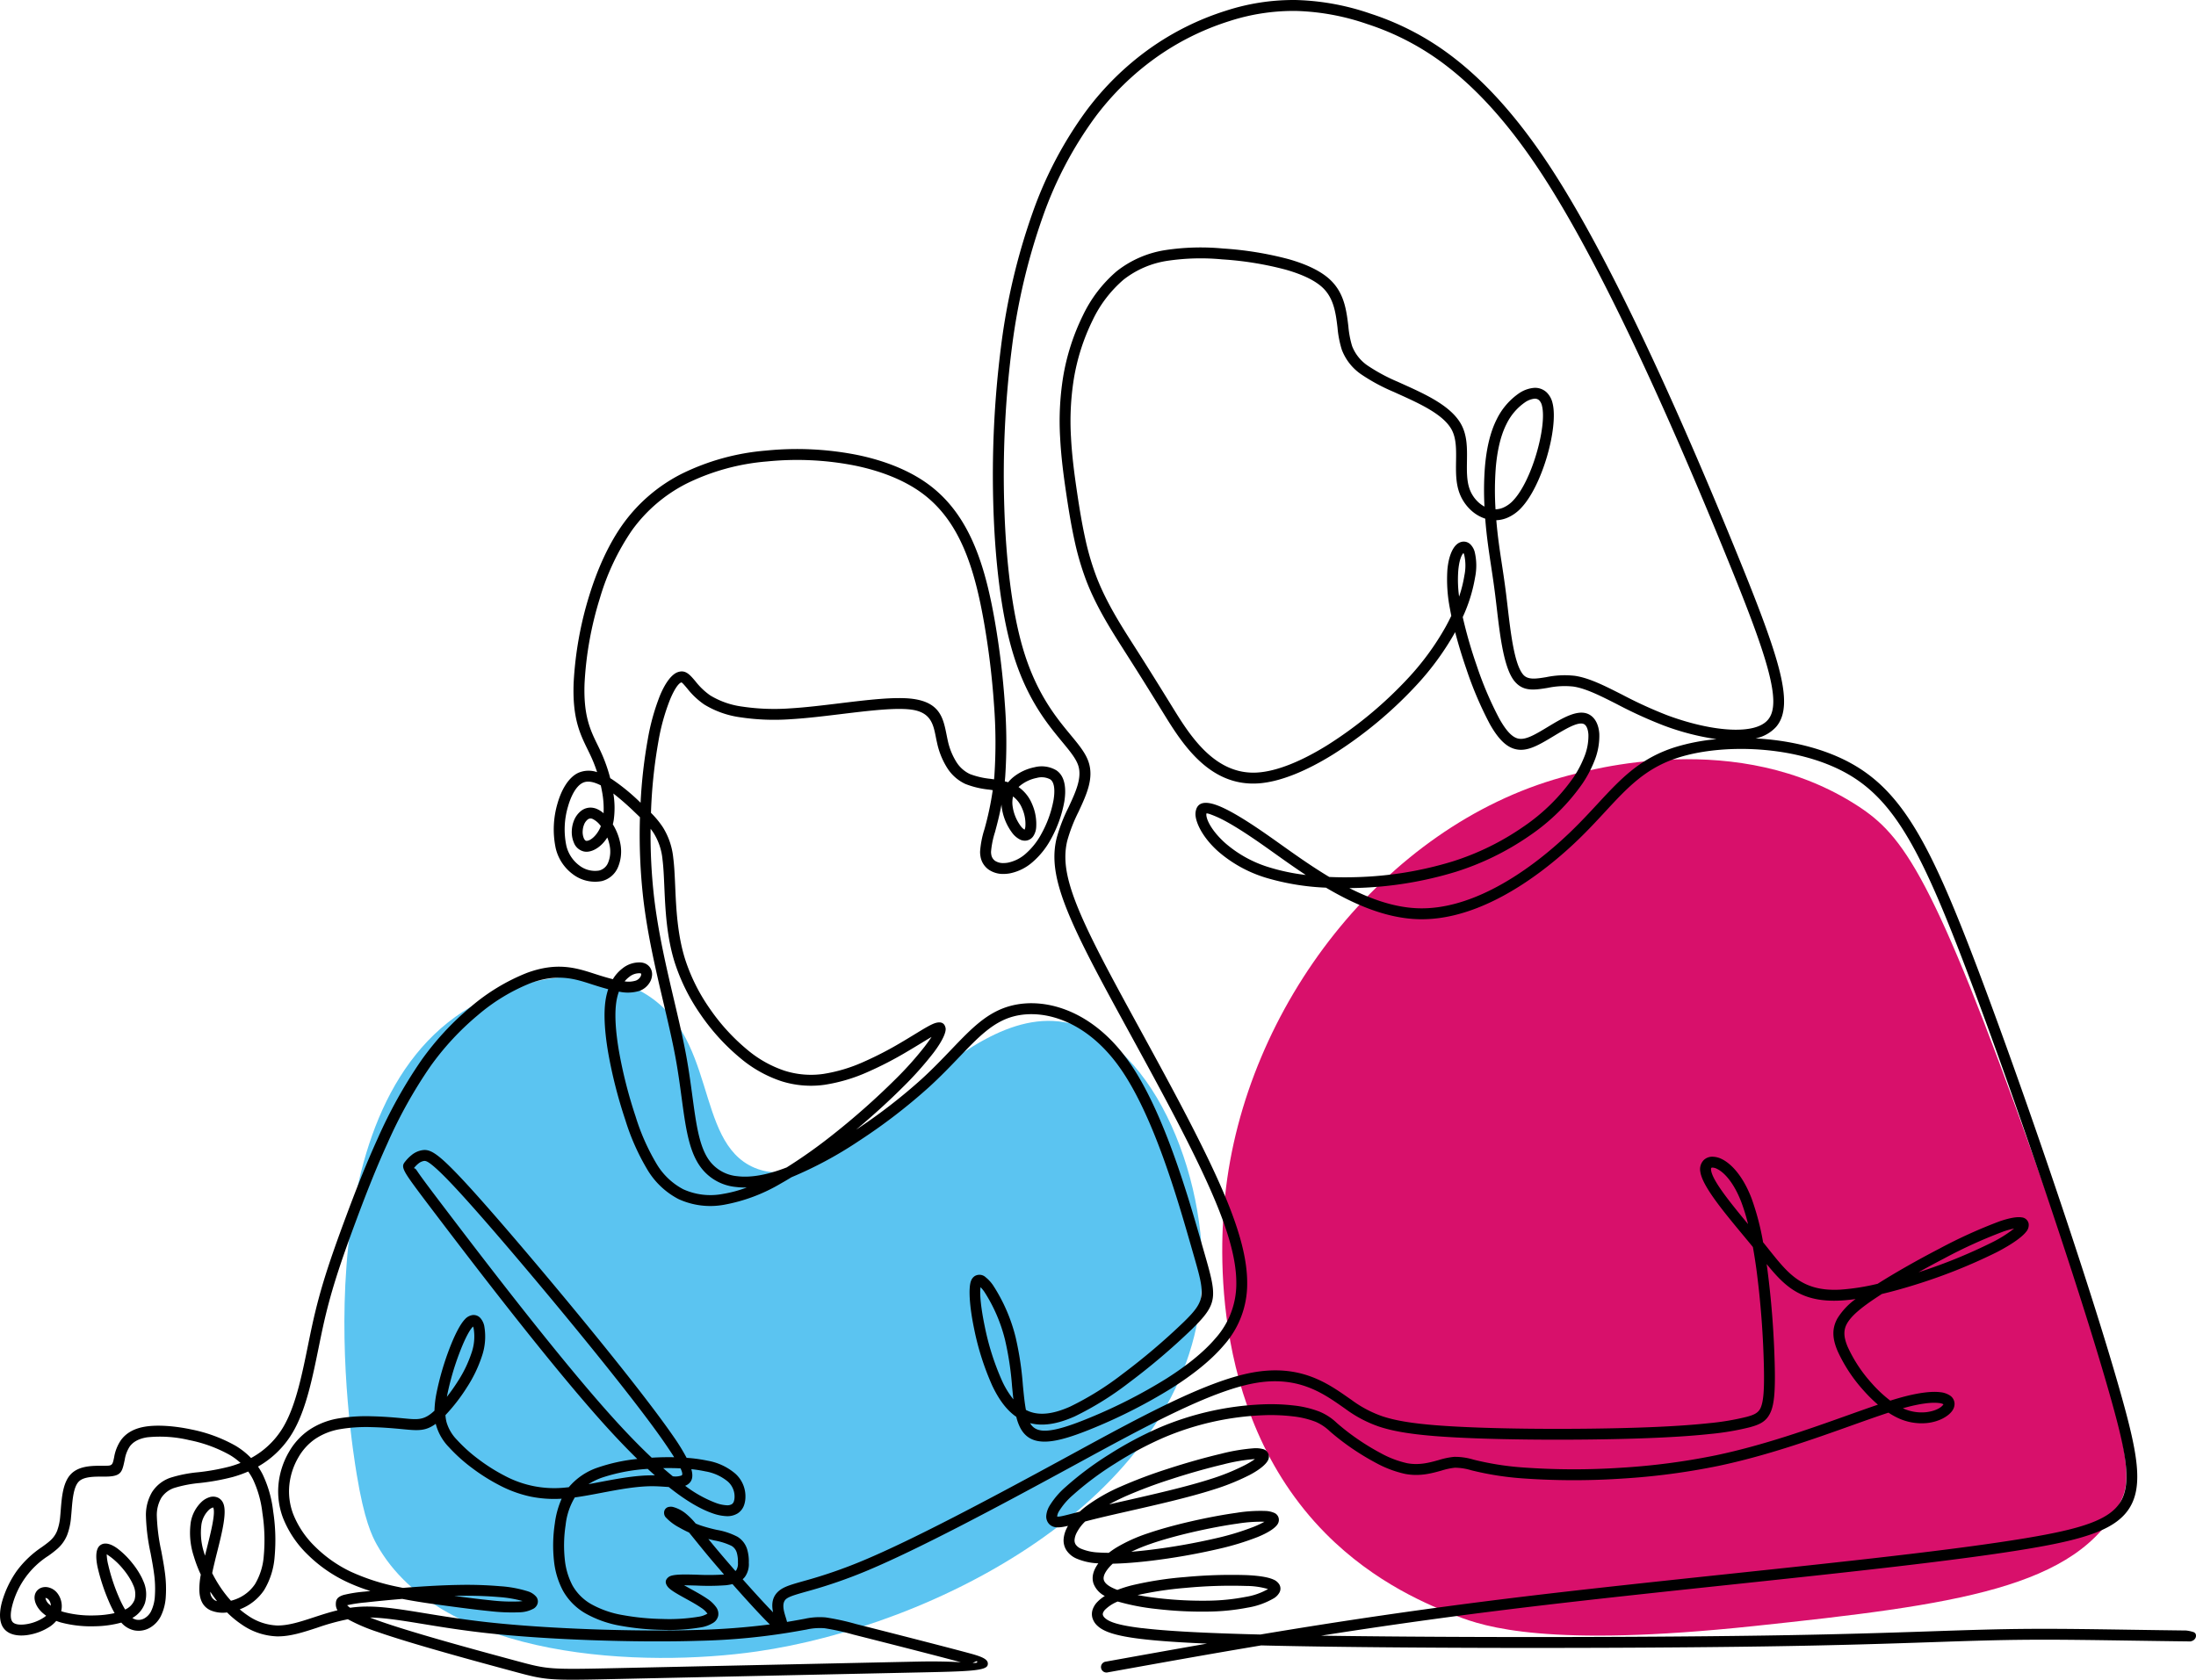
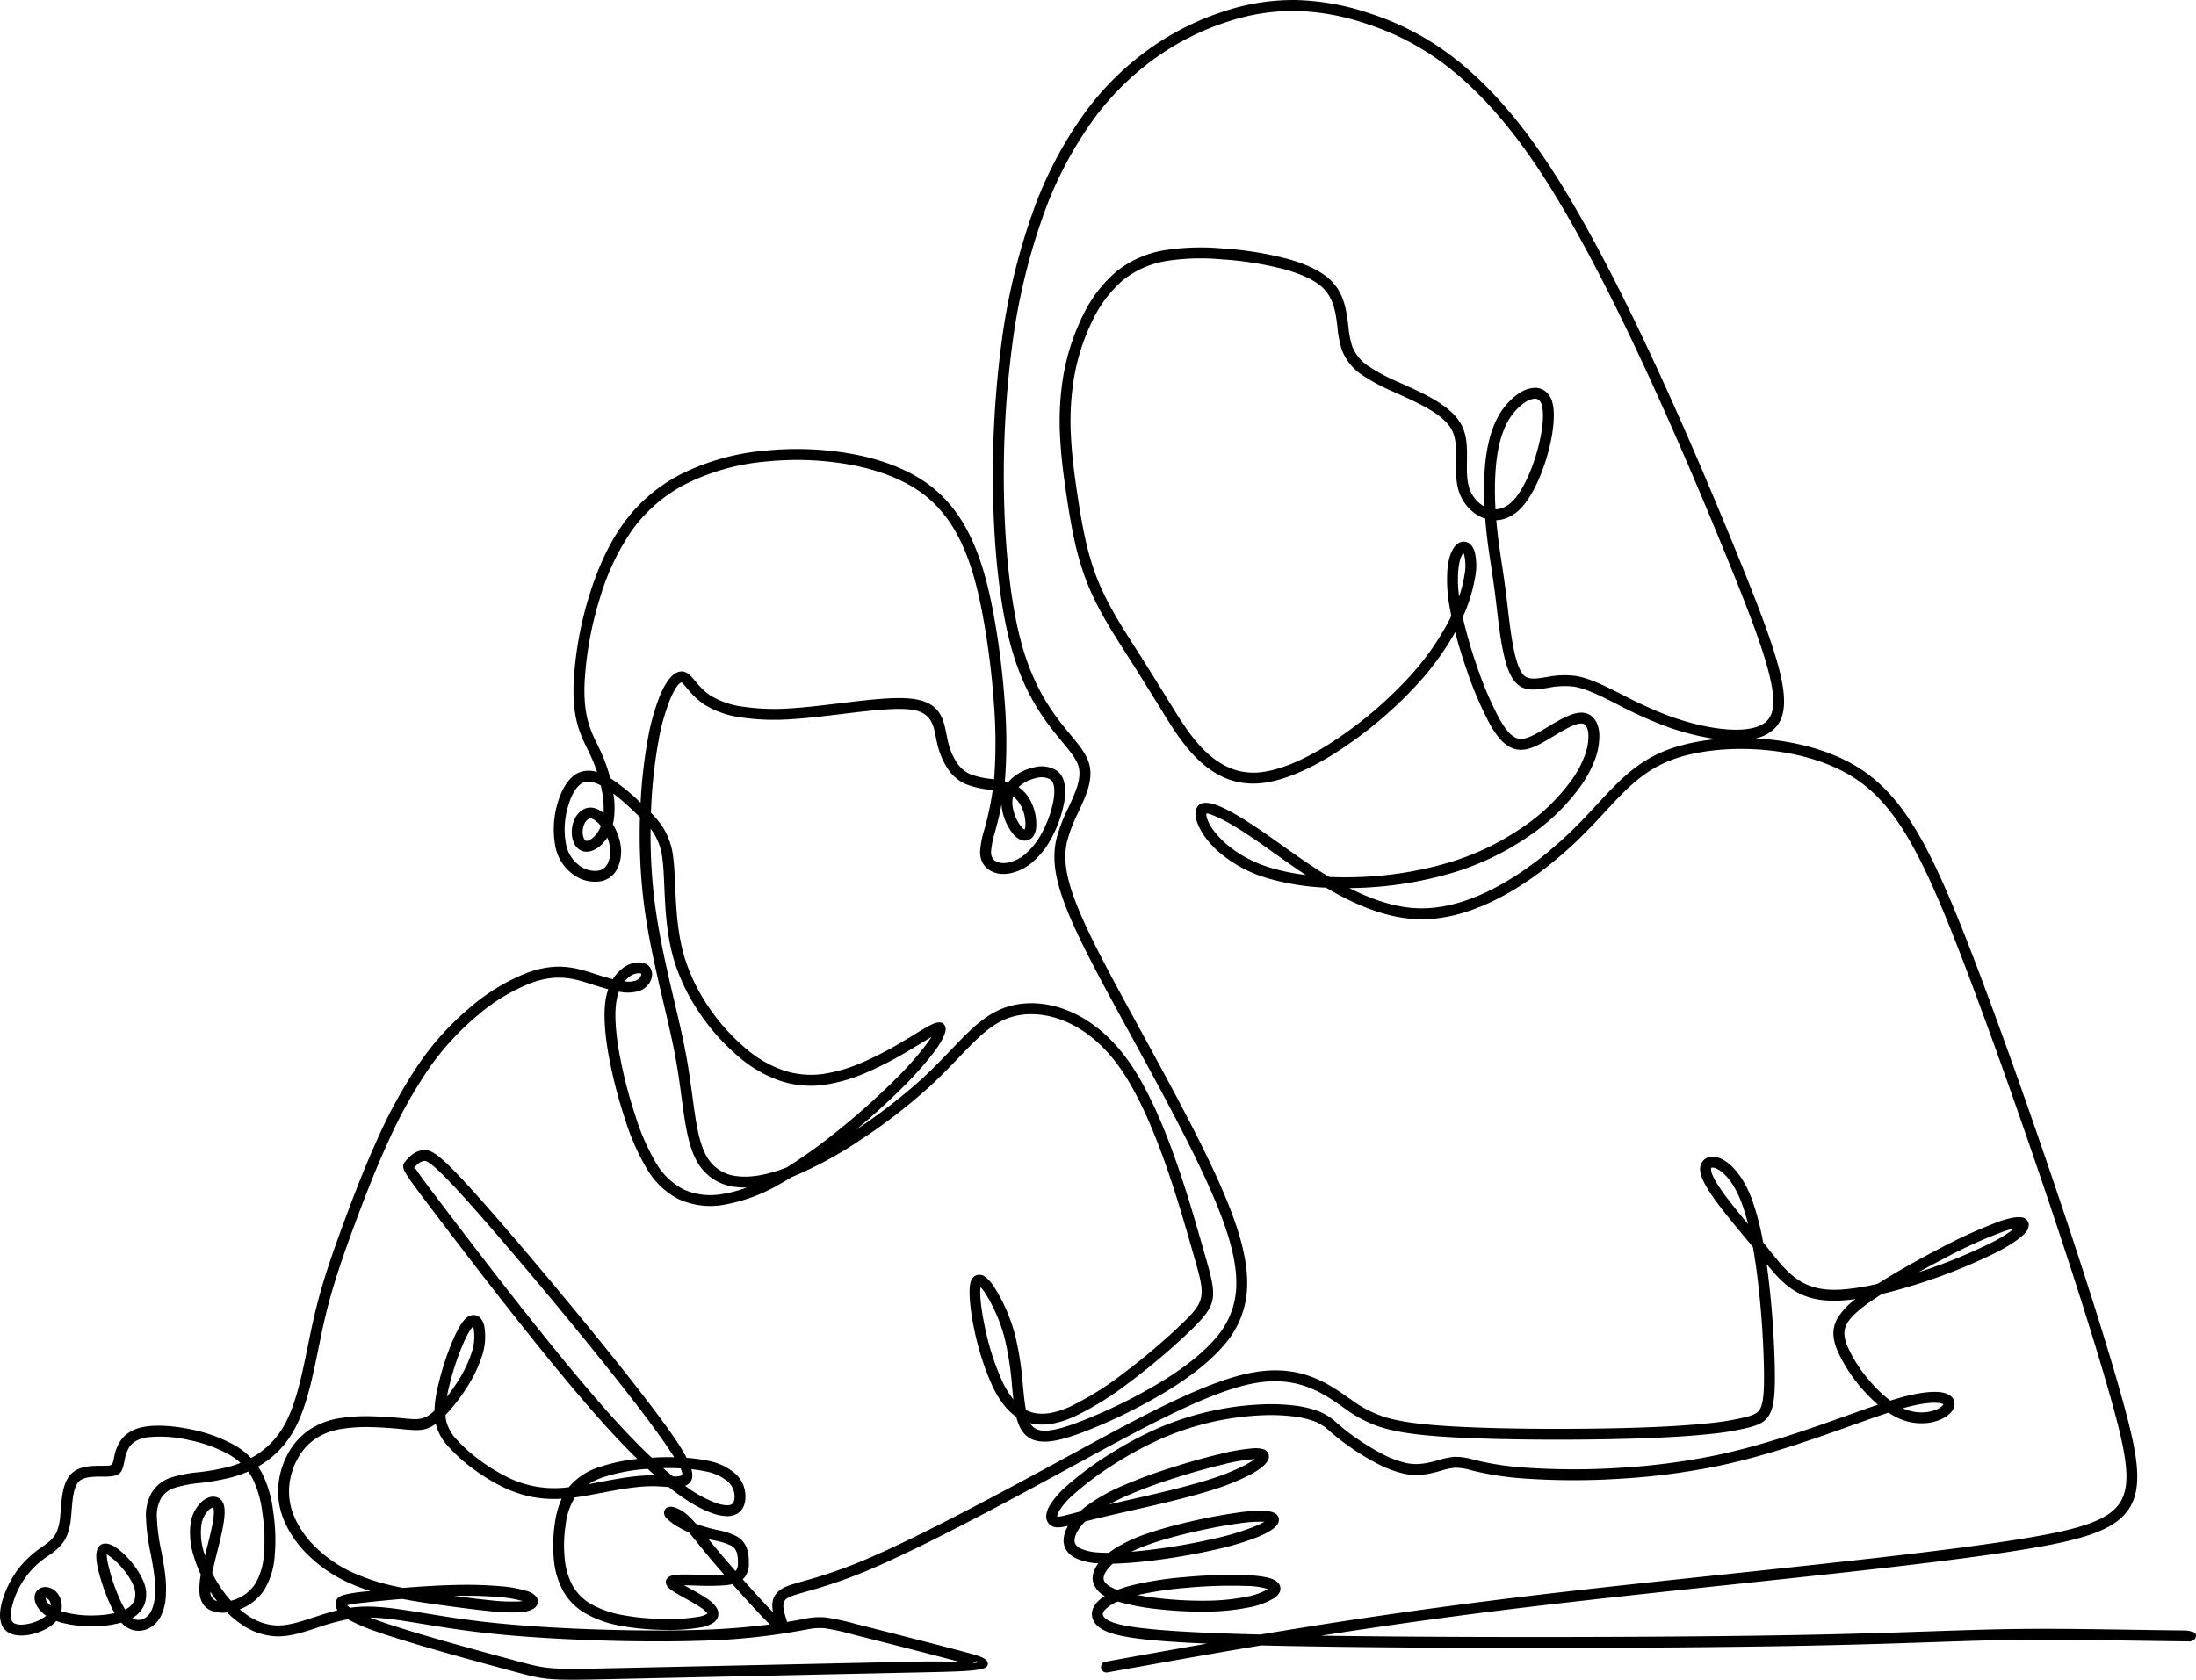
<svg xmlns="http://www.w3.org/2000/svg" width="674" height="515.65" viewBox="0 0 674 515.65">
  <g transform="translate(-1106 -1082.076)">
    <g transform="translate(3381.7 -173.996)">
-       <path d="M1558.236,1250.983c32.154,90.305,30.055,99.286,26.777,105.973-13.062,26.642-50.939,31.678-112.586,38.221-63.153,6.7-82.6.239-91.16-3.085-8.051-3.126-25.019-9.909-40.333-25.407-37.556-38.009-31.709-94.584-30.79-103.477,6.03-58.349,49.01-113.472,103.293-128.579,9.246-2.573,54.144-15.062,90.814,8.715C1518.341,1152.48,1527.557,1164.819,1558.236,1250.983Z" transform="translate(-3209.84 360.084)" fill="#d8106b" fill-rule="evenodd" />
-       <path d="M800.044,1419.095c-6.5,62.616-82.432,100.567-136.241,108.3-34.222,4.921-96.632,2.961-116.643-32.78-1.486-2.655-3.885-7.542-6.194-21.659-1.676-10.248-18.366-112.259,35.046-143.484,13.147-7.686,35.171-13.789,51.859-4.92,24.217,12.869,16.456,46.239,35.06,54.294,27.309,11.824,61.421-52.555,96.822-44.306C785.908,1340.638,803.663,1384.255,800.044,1419.095Z" transform="translate(-2707.194 235.662)" fill="#5bc4f1" fill-rule="evenodd" />
      <path d="M906.614,965.084c-6.556-.075-12.641-.165-18.342-.25-11.574-.172-21.568-.321-30.691-.268-10.065.059-19.143.367-30.262.745-12.854.436-28.442.965-51.632,1.311-22.372.333-51.793.493-80.418.445-26.555-.045-52.414-.269-71.319-.7l-2.568-.061c-16.4,2.743-31.792,5.516-47.183,8.29l-.007.007h-.008a1.674,1.674,0,1,1-.576-3.3h.008v0c10.28-1.852,20.56-3.7,31.134-5.548-9.062-.39-15.618-.873-20.4-1.455-8.06-.982-11.443-2.331-13.245-4.038a5.242,5.242,0,0,1-1.537-2.48,4.379,4.379,0,0,1,.118-2.577,6.315,6.315,0,0,1,1.429-2.259,11.646,11.646,0,0,1,2.276-1.809,7.214,7.214,0,0,1-3.437-3.735c-.729-2.087-.052-4.183,1.35-6.157l.095-.131-.159-.011a18.659,18.659,0,0,1-6.637-1.5,6.978,6.978,0,0,1-3.033-2.568,5.635,5.635,0,0,1-.812-3.452,9.015,9.015,0,0,1,.92-3.2q.187-.389.406-.777c-2.452.569-3.851.667-5.026.014a3.145,3.145,0,0,1-.778-.605,3.354,3.354,0,0,1-.853-2.585,7.041,7.041,0,0,1,.969-2.925,24.674,24.674,0,0,1,4.83-5.723A97.52,97.52,0,0,1,574.8,907.632a111.394,111.394,0,0,1,15.447-8.234,90.243,90.243,0,0,1,31.325-7.079,61.179,61.179,0,0,1,9.9.343,31.154,31.154,0,0,1,7.882,1.906,17.3,17.3,0,0,1,5.279,3.484c.927.792,2.041,1.744,3.513,2.862a73.73,73.73,0,0,0,9.99,6.4,30.537,30.537,0,0,0,8.039,3.057c3.721.7,6.9-.187,9.667-.959a23.407,23.407,0,0,1,4.751-.99,19.7,19.7,0,0,1,6,.863,88.424,88.424,0,0,0,14.951,2.381,217.489,217.489,0,0,0,30.235.1,206.715,206.715,0,0,0,29.217-3.833c14.648-3.078,28.845-8.146,40.372-12.261,3.338-1.192,6.454-2.3,9.31-3.271a46.091,46.091,0,0,1-4.435-4.39,47.159,47.159,0,0,1-7.951-12.093c-1.6-3.8-1.8-6.833-.048-10a20.847,20.847,0,0,1,5.584-5.946c-1.571.223-3.07.378-4.472.456-12.125.67-17.151-4.215-22.832-11.195q.094.658.184,1.321a280.683,280.683,0,0,1,2.317,30.659c.127,6.957-.17,10.91-1.252,13.417-1.255,2.909-3.272,3.862-6.5,4.727a81.633,81.633,0,0,1-12.146,2.045c-5.421.584-12.5,1.061-21.842,1.37-9.893.327-22.339.462-34.25.327-10.5-.119-20.554-.446-28.04-1.033-8.165-.639-13.447-1.595-17.531-2.963a38.267,38.267,0,0,1-10.293-5.455l-.966-.674c-5.99-4.18-13.74-9.588-26.967-7.15-13.629,2.513-33.225,13.189-54.088,24.555l-3.371,1.836c-11.168,6.077-22.6,12.224-33.088,17.62-10.6,5.452-20.306,10.185-27.962,13.4a151.665,151.665,0,0,1-18.953,6.551c-3.07.87-5.05,1.431-6.054,2.163-1.663,1.211-.844,3.862-.294,5.645.07.228.139.451.18.588.095.32.178.625.246.914,1.5-.247,2.8-.479,3.924-.682,1.107-.2.759-.143,1.46-.265a21.012,21.012,0,0,1,6.514-.432,74.823,74.823,0,0,1,9.221,2.011c4.817,1.215,12.626,3.2,20.706,5.283,5.634,1.452,10.762,2.787,13.9,3.634,4.011,1.083,6.343,1.9,5.851,3.718-.488,1.8-6.415,1.931-21.432,2.252l-.6.013c-22.2.474-64.939,1.406-88.074,1.911l-2.335.051c-22.73.5-22.73.5-33.244-2.341-5.122-1.382-12.805-3.455-20.67-5.688-7.79-2.211-15.645-4.55-21.055-6.45a54.3,54.3,0,0,1-8.957-3.837,70.916,70.916,0,0,0-9.448,2.608c-4.35,1.424-8.39,2.746-12.438,2.646a20.2,20.2,0,0,1-10.7-3.643,30.241,30.241,0,0,1-4.488-3.7,9.725,9.725,0,0,1-5.158-.686c-2.333-1.138-3.268-3.274-3.347-6.166a24.12,24.12,0,0,1,.447-4.76,39.855,39.855,0,0,1-2.144-5.615,23.021,23.021,0,0,1-.928-10.518,11.272,11.272,0,0,1,3.361-6.248,6.379,6.379,0,0,1,2.348-1.373A3.582,3.582,0,0,1,301.3,921a3.358,3.358,0,0,1,1.572,1.809c1.1,2.776-.44,8.923-1.921,14.821-.3,1.186-.593,2.36-.9,3.669-.233.983-.446,1.925-.626,2.818a39.948,39.948,0,0,0,2.552,4.373,36.173,36.173,0,0,0,3.206,4.108,13.232,13.232,0,0,0,1.535-.489,12.3,12.3,0,0,0,5.842-4.6,19.758,19.758,0,0,0,2.695-8.658,54.481,54.481,0,0,0-.423-13.235,32.6,32.6,0,0,0-2.9-10.308,18.277,18.277,0,0,0-1.458-2.384,36.142,36.142,0,0,1-4.665,1.663,70,70,0,0,1-10.2,1.862,38.49,38.49,0,0,0-7.814,1.51,7.613,7.613,0,0,0-4.009,3.087,10.648,10.648,0,0,0-1.355,5.5,59.865,59.865,0,0,0,1.388,10.859c.395,2.126.786,4.23,1.051,6.229a37.112,37.112,0,0,1,.305,7.825,15.421,15.421,0,0,1-1.544,5.921,8.5,8.5,0,0,1-3.45,3.574,6.935,6.935,0,0,1-4.752.716,7.239,7.239,0,0,1-3.9-2.367,32.336,32.336,0,0,1-8.02,1.125A36.242,36.242,0,0,1,253,959.269q-.759-.222-1.436-.482a8.908,8.908,0,0,1-1.064,1.065l0,0c-.152.129-.266.223-.344.284q-.227.176-.4.3a17.145,17.145,0,0,1-7.2,2.712c-2.856.375-5.593-.128-7.084-2.052-.061-.078-.105-.137-.131-.174-1.3-1.85-1.282-4.744-.467-7.844a31.432,31.432,0,0,1,4.56-9.617,30.952,30.952,0,0,1,7.764-7.373c.931-.675,1.781-1.291,2.451-1.894a8.017,8.017,0,0,0,2.173-3.037,16.706,16.706,0,0,0,.962-4.549c.047-.461.109-1.221.171-2,.32-3.971.689-8.552,3.269-11.049,2.5-2.415,6.481-2.408,9.481-2.4.66,0,1.264,0,1.8-.031,1.3-.081,1.428-.7,1.785-2.385l.029-.135a13.133,13.133,0,0,1,2.117-5.341c1.384-1.887,3.642-3.521,7.514-4.135,3.665-.581,8.879-.229,14.092.881a45.727,45.727,0,0,1,13.511,4.976,22.866,22.866,0,0,1,4.8,3.792,26.515,26.515,0,0,0,2.983-1.887,25.678,25.678,0,0,0,7.582-8.847c3.334-6.289,5.162-15.266,6.906-23.831.453-2.223.9-4.419,1.389-6.633,1.169-5.294,2.448-10.066,4.081-15.24,1.616-5.121,3.623-10.766,6.251-17.825,2.606-7,5.819-15.362,9.646-23.756a147.234,147.234,0,0,1,13.4-24.042,87.284,87.284,0,0,1,15.219-16.464,61.2,61.2,0,0,1,17.242-10.419c9.265-3.407,15.17-1.5,20.6.251l.681.219c1.752.562,3.462,1.079,5.068,1.474a11.941,11.941,0,0,1,2.91-3.277,8.241,8.241,0,0,1,5.862-1.846,4.66,4.66,0,0,1,.537.108,3.606,3.606,0,0,1,2.028,1.323,3.645,3.645,0,0,1,.7,2.392,5.006,5.006,0,0,1-.708,2.281l0,0a6.177,6.177,0,0,1-3.053,2.575,12.318,12.318,0,0,1-6.419.255q-.237.64-.429,1.364a17.745,17.745,0,0,0-.4,2.039c-.536,3.827-.143,9.018.8,14.626a141.394,141.394,0,0,0,5.134,20.261,66.73,66.73,0,0,0,6.334,14.389A20.837,20.837,0,0,0,444,826.271,20.191,20.191,0,0,0,456.19,827.7a38.247,38.247,0,0,0,7.322-1.969,22.642,22.642,0,0,1-3.4-.168,15.191,15.191,0,0,1-11.3-6.847c-3.192-4.879-4.143-11.914-5.318-20.613-.513-3.8-1.071-7.931-1.873-12.291-.949-5.159-2.278-10.815-3.671-16.744-2.377-10.117-4.941-21.028-6.24-32.25a173.511,173.511,0,0,1-.994-24.673l0-.083c-.5-.487-1.022-.988-1.575-1.513a81.064,81.064,0,0,0-6.591-5.77,26.686,26.686,0,0,1,.105,8.223q-.11.642-.266,1.245a17.463,17.463,0,0,1,2.286,5.811,12.47,12.47,0,0,1-.722,7.393,7.267,7.267,0,0,1-5,4.229,11.252,11.252,0,0,1-8.886-2.158,13.879,13.879,0,0,1-5.2-7.913,28.12,28.12,0,0,1,.523-13.7c1.229-4.356,3.436-8.081,6.376-9.464a7.953,7.953,0,0,1,5.8-.22c-.455-1.4-.969-2.753-1.522-4.022-.412-.945-.91-1.965-1.408-2.985-2.348-4.811-4.69-9.609-4.27-20.456a109.956,109.956,0,0,1,4.822-26.858c2.417-7.8,5.8-15.534,10.281-21.8a49.977,49.977,0,0,1,18.1-15.491,71.586,71.586,0,0,1,25.77-7.1,95.18,95.18,0,0,1,28.141,1.344c8.314,1.724,15.965,4.711,21.9,9.112,6.267,4.648,10.583,10.823,13.708,17.994,3.081,7.071,4.993,15.079,6.484,23.523a247.239,247.239,0,0,1,3.134,25.757,156.085,156.085,0,0,1,.118,22.338q-.061.749-.132,1.468c.351.086.7.18,1.037.284a11.07,11.07,0,0,1,1.539-1.544,15.2,15.2,0,0,1,6.561-3.076,8.848,8.848,0,0,1,6.719.969,5.494,5.494,0,0,1,1.1,1.009c1.618,1.951,1.882,5.147,1.3,8.666a37.55,37.55,0,0,1-4.156,11.529,24.988,24.988,0,0,1-5.6,6.97,15.016,15.016,0,0,1-6.975,3.445,11.062,11.062,0,0,1-1.927.175,7.792,7.792,0,0,1-4.5-1.3,6.147,6.147,0,0,1-2.559-4.1,8.239,8.239,0,0,1-.123-1.435,29.053,29.053,0,0,1,1.336-6.878,93.121,93.121,0,0,0,2.549-12.01c-.39-.06-.783-.117-1.176-.175a27.056,27.056,0,0,1-7.213-1.725,13.142,13.142,0,0,1-5.49-4.772,23.634,23.634,0,0,1-3.219-7.905c-.167-.727-.277-1.278-.387-1.827-.767-3.827-1.513-7.552-7.593-8.334-4.9-.631-13.108.367-21.545,1.391-5.225.635-10.538,1.28-15.341,1.564a70.241,70.241,0,0,1-15.5-.586,28.6,28.6,0,0,1-11.105-3.94,23.778,23.778,0,0,1-5.184-4.889c-.966-1.145-1.639-1.942-1.851-1.869-.86.3-2.075,2-3.434,5.242a64.166,64.166,0,0,0-3.559,12.767,154.337,154.337,0,0,0-2.3,22.017,27.788,27.788,0,0,1,3.673,4.457,21.8,21.8,0,0,1,3.174,9.445c.32,2.477.446,5.358.584,8.532.294,6.734.647,14.817,3.028,22.447a56.934,56.934,0,0,0,7.433,15,61.889,61.889,0,0,0,11.613,12.8,35.007,35.007,0,0,0,11.538,6.5,26.829,26.829,0,0,0,11.8.983,48.277,48.277,0,0,0,12.481-3.738,106.8,106.8,0,0,0,11.332-5.855c1.519-.889,3.057-1.828,4.421-2.66,2.986-1.821,5.157-3.146,6.494-3.46,1.535-.361,2.5.087,2.838,1.54.282,1.2-.828,3.9-3.741,7.737a106.4,106.4,0,0,1-9.374,10.5c-3.946,3.947-8.93,8.524-14.334,13.044a169.577,169.577,0,0,0,20.117-15.541c3.446-3.15,6.395-6.231,9.073-9.029,6.207-6.484,11.005-11.5,18.188-13.428,5.621-1.512,12.57-1.042,19.553,2.29,5.831,2.782,11.7,7.565,16.829,14.866,10.62,15.108,18.062,41.034,22.27,55.692l.658,2.29c4.108,14.269,4.615,16.032-3.7,24.177a202.174,202.174,0,0,1-19.3,16.4,94.765,94.765,0,0,1-16.634,10.325c-5.38,2.4-9.843,3.032-13.651,2.042.979,1.727,2.618,2.447,5.131,2.3,3.126-.182,7.474-1.59,13.316-4.014A158.732,158.732,0,0,0,592.286,884.4c5.877-3.729,11.279-7.915,15.034-12.333a25.1,25.1,0,0,0,6.433-16.946c.03-6.782-2.146-14.946-6.538-25.434-6.159-14.709-16.624-33.851-25.928-50.869-4.2-7.686-8.17-14.943-11.356-21.078-5.252-10.112-8.6-17.569-10.387-23.617-1.845-6.243-2.046-11.01-.956-15.586a50.708,50.708,0,0,1,3.661-9.5c2.194-4.716,4.25-9.137,2.958-12.935-.726-2.136-2.581-4.379-4.919-7.208-4.722-5.712-11.293-13.661-15.535-28.712-3.153-11.186-4.99-26.3-5.539-42.509a311.892,311.892,0,0,1,2.365-50.444,195.308,195.308,0,0,1,9.588-40.571,120.713,120.713,0,0,1,16.57-31.521,88.119,88.119,0,0,1,19.167-18.851,83.876,83.876,0,0,1,23.687-11.826,66.923,66.923,0,0,1,21.634-3.27,76.094,76.094,0,0,1,22.711,4.182,83.689,83.689,0,0,1,26,13.868c9.222,7.21,19,17.66,29.238,33.311,10.171,15.544,20.837,36.281,30.665,57.3,9.812,20.98,18.776,42.208,25.573,58.8,6.822,16.657,11.477,28.682,13.777,37.34,2.434,9.161,2.261,14.818-.756,18.33a11.774,11.774,0,0,1-6.314,3.546q1.634.085,3.276.235c9.165.838,18.42,3.207,26.044,7.416,8.125,4.485,14.368,11.011,20.417,21.308,5.948,10.124,11.7,23.9,18.925,43.043,7.469,19.8,16.534,45.406,24.805,70.043,7.654,22.8,14.625,44.754,19.014,60.482,4.683,16.779,6.465,26.7,2.451,33.455-4.024,6.777-13.524,9.827-31.369,12.81-21.69,3.625-56.088,7.274-91.668,11.048-21.284,2.257-42.993,4.56-62.849,6.955-23.284,2.808-43.654,5.707-62.4,8.655,16.407.244,35.768.377,55.5.411,28.6.048,58.009-.112,80.379-.445,23.073-.344,38.689-.874,51.566-1.31,11.109-.377,20.178-.685,30.354-.745,9.16-.054,19.161.095,30.743.267,5.3.079,10.942.163,16.98.235l.2.028a10.7,10.7,0,0,1,1.843.4,1.286,1.286,0,0,1,.865.626,1.558,1.558,0,0,1-.021,1.162,1.9,1.9,0,0,1-1.348,1.071q-.1.035-.214.068Zm-321.866-4.1c7.231.881,18.517,1.532,36.391,1.978,23.784-3.976,49.658-7.883,80.635-11.619,19.571-2.36,41.444-4.681,62.888-6.955,35.525-3.768,69.869-7.411,91.472-11.022,16.808-2.81,25.658-5.517,29.04-11.213,3.393-5.715,1.64-14.986-2.792-30.864-4.374-15.671-11.325-37.566-18.962-60.312-8.245-24.557-17.295-50.121-24.766-69.925-7.164-18.99-12.854-32.62-18.677-42.532-5.722-9.74-11.577-15.885-19.147-20.065-7.211-3.981-16-6.224-24.735-7.023-9.77-.894-19.423.018-26.681,2.325-10.024,3.187-15.563,9.17-22.39,16.544-2.514,2.716-5.2,5.614-8.264,8.574-6.729,6.5-15.521,13.549-25.171,18.406-7.57,3.811-15.676,6.276-23.758,6.091-9.967-.229-19.734-4.472-28.559-9.685a75.5,75.5,0,0,1-18.366-3.027,40.134,40.134,0,0,1-14.72-8.1c-5.116-4.561-7.24-9.521-6.944-11.972.392-3.246,3-3.755,7.641-1.779,3.392,1.445,8.254,4.4,14.444,8.726,1.476,1.03,2.727,1.921,4.026,2.846,4.487,3.194,9.534,6.786,14.922,10.018,2.754.125,5.586.141,8.457.05a111.21,111.21,0,0,0,29.352-4.8A80.572,80.572,0,0,0,701.7,715.082a59.511,59.511,0,0,0,15.512-15.21,32.43,32.43,0,0,0,3.2-6.018,17.165,17.165,0,0,0,1.407-7.157c-.1-1.588-.547-2.69-1.234-3.147a1.335,1.335,0,0,0-.25-.128c-1.8-.713-5.63,1.6-9.3,3.807-1.487.9-2.95,1.779-4.375,2.5-2.885,1.466-5.378,2.132-7.95,1.219-2.438-.865-4.712-3.142-7.177-7.534a111.006,111.006,0,0,1-7.145-16.771c-1.31-3.788-2.507-7.7-3.468-11.4a85.327,85.327,0,0,1-12.29,16.721A128.06,128.06,0,0,1,643.4,692.814c-8.006,4.962-16.131,8.432-22.969,8.865-15.167.959-23.486-12.528-29.093-21.618l-.061-.1c-2.8-4.541-4.839-7.823-6.566-10.578-1.757-2.8-3.387-5.372-5.291-8.355l-.2-.321c-3.7-5.8-8.258-12.939-11.36-20.857a84.861,84.861,0,0,1-3.789-12.837c-.988-4.5-1.778-9.3-2.552-14.541s-1.528-10.884-1.837-16.843a85.841,85.841,0,0,1,.88-18.5,68.052,68.052,0,0,1,6.093-19.093,41.087,41.087,0,0,1,10.361-13.569,31.947,31.947,0,0,1,15-6.515,72.511,72.511,0,0,1,17.643-.48,103.892,103.892,0,0,1,20.189,3.279c5.224,1.491,9.717,3.526,12.631,6.24,4.415,4.113,5.062,9.424,5.659,14.33a29.6,29.6,0,0,0,1.156,6.113,12.875,12.875,0,0,0,4.946,6.1,54.94,54.94,0,0,0,9.123,4.878l1.453.658c7.119,3.214,15.134,6.832,18.124,12.714,1.712,3.368,1.654,7.171,1.6,10.99-.047,3.107-.094,6.228.916,8.806a10.288,10.288,0,0,0,2.51,3.711,9.041,9.041,0,0,0,1.956,1.411,92.776,92.776,0,0,1,.127-12.093c.445-5.343,1.518-10.583,3.671-14.8a20.711,20.711,0,0,1,6.844-7.921,9.679,9.679,0,0,1,4.279-1.608,5.171,5.171,0,0,1,4.131,1.33,6.661,6.661,0,0,1,1.832,3.314c.959,3.744.12,10.349-1.806,16.762-1.811,6.029-4.6,12-7.777,15.378a12.421,12.421,0,0,1-4.491,3.149,9.725,9.725,0,0,1-3.181.673c.411,4.965,1.03,9.048,1.7,13.436.428,2.826.876,5.779,1.3,9.177.13,1.043.293,2.433.46,3.859.967,8.266,2.08,17.776,4.788,20.926,1.453,1.689,3.977,1.28,7.039.784a27.773,27.773,0,0,1,8.854-.413c4.387.658,9.03,3.013,14.465,5.768a132.947,132.947,0,0,0,13.932,6.366c6.452,2.4,13.876,4.224,20.079,4.394,4.781.132,8.749-.7,10.738-3.019,2.214-2.577,2.187-7.309.062-15.307-2.258-8.5-6.868-20.405-13.633-36.922-6.79-16.579-15.738-37.77-25.508-58.659-9.754-20.855-20.341-41.44-30.443-56.876-10.031-15.33-19.547-25.52-28.493-32.513a80.439,80.439,0,0,0-24.99-13.332,72.808,72.808,0,0,0-21.716-4.012,63.722,63.722,0,0,0-20.587,3.126,80.506,80.506,0,0,0-22.732,11.355,84.775,84.775,0,0,0-18.447,18.131,117.4,117.4,0,0,0-16.1,30.657,191.927,191.927,0,0,0-9.418,39.864,308.614,308.614,0,0,0-2.339,49.907c.54,15.937,2.339,30.772,5.422,41.71,4.047,14.362,10.359,22,14.894,27.482,2.555,3.09,4.581,5.541,5.508,8.268,1.722,5.065-.606,10.069-3.09,15.408a48.094,48.094,0,0,0-3.439,8.867c-.954,4.006-.759,8.245.9,13.872,1.72,5.822,4.994,13.1,10.151,23.028,3.25,6.258,7.167,13.423,11.316,21.012C593.574,794.33,604.1,813.577,610.3,828.4c4.56,10.889,6.818,19.462,6.787,26.729a28.26,28.26,0,0,1-7.219,19.093c-4.005,4.712-9.668,9.114-15.793,13A162.21,162.21,0,0,1,570.2,899.456c-6.174,2.562-10.859,4.056-14.415,4.263-4.075.237-6.742-1.108-8.392-4.306a14.983,14.983,0,0,1-1.168-3.278c-2.918-2-5.3-5.207-7.359-9.52a82.525,82.525,0,0,1-5.6-17.57c-1.393-6.684-1.823-12.659-.874-14.805a2.9,2.9,0,0,1,1.1-1.329h.006a2.8,2.8,0,0,1,3.341.387,11.346,11.346,0,0,1,2.286,2.5,52.343,52.343,0,0,1,6.882,15.872,96.933,96.933,0,0,1,2.235,14.746c.276,2.84.53,5.446.939,7.6q.442.232.9.418c3.286,1.331,7.4.913,12.681-1.444a91.648,91.648,0,0,0,16.006-9.959,198.518,198.518,0,0,0,18.942-16.1c6.89-6.75,6.443-8.3,2.823-20.88l-.658-2.29c-4.152-14.463-11.5-40.044-21.786-54.684-4.77-6.787-10.18-11.212-15.533-13.766-6.217-2.966-12.339-3.4-17.25-2.081-6.284,1.69-10.8,6.409-16.643,12.512-2.68,2.8-5.63,5.881-9.23,9.173a173.883,173.883,0,0,1-21.463,16.491,120.94,120.94,0,0,1-20.744,11.172q-1.721,1.058-3.393,1.994A52.486,52.486,0,0,1,456.7,831a23.438,23.438,0,0,1-14.163-1.72,24.07,24.07,0,0,1-9.667-9.239A69.9,69.9,0,0,1,426.2,804.92a144.926,144.926,0,0,1-5.266-20.759c-1-5.911-1.4-11.446-.815-15.634a21.057,21.057,0,0,1,.481-2.418q.171-.65.375-1.249c-1.492-.39-3.059-.867-4.657-1.38l-.68-.219c-4.9-1.582-10.231-3.3-18.424-.291a57.858,57.858,0,0,0-16.261,9.856,83.9,83.9,0,0,0-14.63,15.823,143.972,143.972,0,0,0-13.091,23.492c-3.785,8.3-6.97,16.593-9.554,23.533-2.562,6.879-4.54,12.454-6.186,17.668-1.629,5.162-2.888,9.843-4.016,14.952-.456,2.065-.913,4.309-1.376,6.581-1.792,8.8-3.671,18.025-7.22,24.722a29,29,0,0,1-8.564,9.986,29.8,29.8,0,0,1-2.822,1.827,22,22,0,0,1,1.412,2.38,35.654,35.654,0,0,1,3.236,11.354,57.775,57.775,0,0,1,.435,14.06,23.013,23.013,0,0,1-3.231,10.15,15.641,15.641,0,0,1-7.425,5.867l-.038.015a25.454,25.454,0,0,0,2.455,1.871,16.905,16.905,0,0,0,8.922,3.08c3.459.085,7.247-1.154,11.325-2.49,2.33-.763,4.751-1.555,7.3-2.172a3.438,3.438,0,0,1-.511-1.862c0-1.375.4-2.231,2.411-2.853a41.134,41.134,0,0,1,6.438-1.016c.549-.061,1.138-.126,1.763-.193a55.833,55.833,0,0,1-7.537-2.934,43.364,43.364,0,0,1-11.926-8.439,32.042,32.042,0,0,1-7.386-11.121,23.008,23.008,0,0,1-1.359-10.268,24.453,24.453,0,0,1,3.282-10.048,20.466,20.466,0,0,1,6.06-6.593,22.867,22.867,0,0,1,8.717-3.518,51.566,51.566,0,0,1,10.585-.71c3.538.073,6.9.362,9.5.609l.439.042c4.237.407,6.128.588,9.291-2.38a31.257,31.257,0,0,1,.569-5.129,85.619,85.619,0,0,1,3.912-13.62c1.569-4.153,3.337-7.737,4.87-9.314a3.9,3.9,0,0,1,2.321-1.281,2.782,2.782,0,0,1,2.521,1.041,5.422,5.422,0,0,1,1.068,2.229,18.583,18.583,0,0,1-.657,9.218,41.239,41.239,0,0,1-4.722,9.814,55.5,55.5,0,0,1-6.516,8.408,11.689,11.689,0,0,0,.337,2.176,12.906,12.906,0,0,0,3.185,5.406,46.689,46.689,0,0,0,6.6,5.948,55.773,55.773,0,0,0,7.98,5.047,32.316,32.316,0,0,0,18.9,3.643q.423-.04.857-.088a19.814,19.814,0,0,1,8.887-6.027,53.811,53.811,0,0,1,12.136-2.642c-2.946-2.878-6.168-6.226-9.691-10.118-8.2-9.063-18.036-21.089-27.252-32.731-9.309-11.761-17.843-22.935-23.521-30.4-5.726-7.526-8.6-11.341-9.987-13.453-2.008-3.051-1.56-3.66-.689-4.725a12.069,12.069,0,0,1,1.893-1.89,6.882,6.882,0,0,1,3.369-1.491c1.4-.175,2.888.067,6.21,3.013,2.871,2.546,7.45,7.367,15.332,16.395,8.842,10.126,21.792,25.48,33.319,39.727,9.092,11.238,17.375,21.88,22.2,28.9a61.539,61.539,0,0,1,3.956,6.425,46.843,46.843,0,0,1,6.433.881,17.8,17.8,0,0,1,8.5,3.965,9.342,9.342,0,0,1,3.116,7.274,7.689,7.689,0,0,1-.392,2.33,4.9,4.9,0,0,1-1.962,2.583,5.966,5.966,0,0,1-3.487.869,14.421,14.421,0,0,1-4.3-.893c-3.1-1.077-7.2-3.221-12.582-7.408q-.406-.315-.822-.647c-.356-.021-.721-.044-1.093-.069-1.2-.078-2.483-.162-3.693-.172-4.959-.04-10.523,1.016-15.862,2.03-2.8.533-5.55,1.054-8.17,1.408a20.644,20.644,0,0,0-2.827,8.509,41.065,41.065,0,0,0-.248,10.534,21.7,21.7,0,0,0,2.341,7.949,15.224,15.224,0,0,0,5.757,5.768A30.242,30.242,0,0,0,425.437,957a75.258,75.258,0,0,0,12.216,1.191,55.542,55.542,0,0,0,11.093-.694,7.306,7.306,0,0,0,2.563-.879c.1-.07.134-.028.139-.058s-.042-.017-.107-.121a7.149,7.149,0,0,0-1.915-1.735c-1.294-.9-3.067-1.88-4.738-2.8-2.411-1.332-4.63-2.557-5.44-3.6-.862-1.114-.859-2.123.279-3,1.17-.9,4.727-.81,8.709-.7a74.681,74.681,0,0,0,8.287-.062c-1.659-1.905-3.225-3.732-4.563-5.329-1.6-1.913-2.973-3.609-4.131-5.045-.772-.956-1.445-1.79-2.051-2.517a34.371,34.371,0,0,1-3.067-1.576,15.427,15.427,0,0,1-4.141-3.159,2.137,2.137,0,0,1-.44-1.524,1.759,1.759,0,0,1,1.531-1.615,2.948,2.948,0,0,1,1.152.018,10.515,10.515,0,0,1,4.029,2.089,22.378,22.378,0,0,1,2.983,3.013c.474.2.957.388,1.445.56a48.481,48.481,0,0,0,5.089,1.388,21.651,21.651,0,0,1,6.278,2.1,6.854,6.854,0,0,1,2.966,3.814,12.878,12.878,0,0,1,.521,4.165,6.693,6.693,0,0,1-1.206,4.359,5.12,5.12,0,0,1-.68.711q.684.771,1.361,1.529c3.042,3.4,5.965,6.581,7.975,8.633-.486-2.339-.434-4.986,2.186-6.894,1.505-1.1,3.7-1.72,7.114-2.686a148.451,148.451,0,0,0,18.56-6.42c7.63-3.2,17.252-7.891,27.726-13.281,10.583-5.445,21.957-11.56,33.022-17.581l3.371-1.836c21.106-11.5,40.931-22.3,55.083-24.908,14.591-2.69,22.988,3.17,29.479,7.7l.953.661a35.377,35.377,0,0,0,9.455,5.036c3.81,1.276,8.839,2.175,16.719,2.793,7.513.589,17.472.915,27.818,1.033,11.846.134,24.246,0,34.119-.327,9.213-.3,16.213-.778,21.594-1.356a78.346,78.346,0,0,0,11.636-1.954c2.225-.6,3.589-1.192,4.29-2.817.875-2.027,1.108-5.594.99-12.043A276.956,276.956,0,0,0,773.4,851c-.325-2.383-.689-4.731-1.1-7-.995-1.216-1.96-2.379-2.932-3.55-6.168-7.431-12.613-15.2-13.205-19.563a4.054,4.054,0,0,1,1.024-3.548,3.755,3.755,0,0,1,2.725-1.055,6.644,6.644,0,0,1,2.988.792c2.855,1.453,6.383,5.193,8.989,11.984a79.543,79.543,0,0,1,3.543,13.493l.691.851,1.322,1.655c5.831,7.292,10.13,12.669,21.725,12.029a69.5,69.5,0,0,0,11.426-1.8c5.317-3.374,12.206-7.287,18.894-10.756a152.441,152.441,0,0,1,18.608-8.445c3.142-1.065,5.392-1.407,6.667-1.182a2.384,2.384,0,0,1,2.173,1.93,3.16,3.16,0,0,1-.8,2.526c-1.192,1.531-4.181,3.742-9.025,6.251a168.269,168.269,0,0,1-25.4,10.1c-3.306,1.027-6.62,1.948-9.807,2.7q-.734.47-1.422.923c-5.04,3.321-8,5.827-9.317,8.205-1.166,2.1-.965,4.265.218,7.083a43.634,43.634,0,0,0,7.362,11.177,39.347,39.347,0,0,0,5.722,5.363q1.415-.443,2.72-.815c5.972-1.693,10.055-2.091,12.591-1.777a6.578,6.578,0,0,1,3,1.016,3.08,3.08,0,0,1,1.413,2.59,3.575,3.575,0,0,1-.545,1.852c-1.063,1.771-4.031,3.591-7.85,4.005a17.07,17.07,0,0,1-9.357-1.723,22.657,22.657,0,0,1-2.528-1.457c-3.362,1.1-7.209,2.471-11.412,3.971-11.6,4.142-25.89,9.243-40.817,12.379a209.991,209.991,0,0,1-29.688,3.9,220.975,220.975,0,0,1-30.72-.1,91.626,91.626,0,0,1-15.448-2.473,17.462,17.462,0,0,0-5.031-.771,21.1,21.1,0,0,0-4.057.873c-3.114.869-6.692,1.867-11.172,1.025a33.831,33.831,0,0,1-8.968-3.385,77.257,77.257,0,0,1-10.461-6.7c-1.643-1.247-2.749-2.193-3.67-2.98a14.752,14.752,0,0,0-4.376-2.935,27.858,27.858,0,0,0-7.019-1.671,57.808,57.808,0,0,0-9.366-.33,86.841,86.841,0,0,0-30.147,6.817,108.057,108.057,0,0,0-14.976,7.985,94.042,94.042,0,0,0-13.069,9.766,21.56,21.56,0,0,0-4.188,4.9,3.825,3.825,0,0,0-.551,1.5.131.131,0,0,1-.037.1c.516.2,2.2-.239,5.909-1.214l1.041-.273q.889-.816,1.947-1.627a53.675,53.675,0,0,1,10.573-6.046,148.365,148.365,0,0,1,14.225-5.374c5.9-1.93,11.857-3.592,16.567-4.7a57.749,57.749,0,0,1,10.207-1.71,8.375,8.375,0,0,1,2.6.232,2.384,2.384,0,0,1,1.938,2.153,2.427,2.427,0,0,1-.069.789c-.329,1.317-2.287,3.165-5.873,5.05a70.477,70.477,0,0,1-11.1,4.472c-7.547,2.415-17.737,4.73-26.264,6.667-3.178.722-6.13,1.393-8.438,1.949-1.682.405-3.244.8-4.638,1.167a13.065,13.065,0,0,0-2.662,3.57,5.7,5.7,0,0,0-.593,2,2.4,2.4,0,0,0,.315,1.463,3.746,3.746,0,0,0,1.632,1.312,15.506,15.506,0,0,0,5.433,1.177c.953.07,2,.1,3.126.1a25.165,25.165,0,0,1,2.306-1.6,48.287,48.287,0,0,1,9.683-4.383c3.766-1.295,8.329-2.537,12.921-3.6,5.044-1.169,10.123-2.12,14.205-2.684a45.443,45.443,0,0,1,9.2-.574,7.151,7.151,0,0,1,2.328.527,2.323,2.323,0,0,1,1.553,2.288v.006a2.459,2.459,0,0,1-.2.874c-.515,1.224-2.593,2.783-6.352,4.311a83.333,83.333,0,0,1-11.884,3.619,196.985,196.985,0,0,1-20.736,3.645c-4.221.509-8.3.842-11.809.907a12.111,12.111,0,0,0-1.793,1.98c-.8,1.132-1.231,2.224-.918,3.121.352,1.01,1.589,2.013,4.133,2.948a39.171,39.171,0,0,1,4.324-1.379,107.108,107.108,0,0,1,16.5-2.571,151.855,151.855,0,0,1,18.892-.588c4.055.188,6.674.679,8.145,1.344a3.871,3.871,0,0,1,1.8,1.469,2.481,2.481,0,0,1,.09,2.5,4.761,4.761,0,0,1-1.642,1.74,23.361,23.361,0,0,1-8.116,2.922,67.091,67.091,0,0,1-11.594,1.214,120.412,120.412,0,0,1-16.314-.786,69.194,69.194,0,0,1-11.984-2.3,11.9,11.9,0,0,0-3.814,2.44,3.039,3.039,0,0,0-.7,1.042,1.114,1.114,0,0,0-.039.654,2.007,2.007,0,0,0,.608.9c1.3,1.235,4.134,2.258,11.334,3.135Zm13.614-12.352a109.519,109.519,0,0,0-14.927,2.223c1.938.366,4.065.681,6.283.939a117.141,117.141,0,0,0,15.855.773,63.75,63.75,0,0,0,11.005-1.149,20.26,20.26,0,0,0,6.886-2.4l.018-.012a23.908,23.908,0,0,0-6.661-.951,148.291,148.291,0,0,0-18.46.575Zm-10.68-13.575a55.017,55.017,0,0,0-6.174,2.5c1.844-.149,3.77-.347,5.733-.584a193.379,193.379,0,0,0,20.357-3.58,80.159,80.159,0,0,0,11.4-3.462,28.708,28.708,0,0,0,3.394-1.586,44.5,44.5,0,0,0-8.212.566c-3.987.551-8.961,1.484-13.917,2.632-4.453,1.032-8.893,2.242-12.581,3.509Zm-8.119-14.446q-2.672,1.2-4.852,2.407,2.387-.552,4.988-1.14c8.46-1.922,18.568-4.218,25.976-6.589a67.111,67.111,0,0,0,10.561-4.249,26.793,26.793,0,0,0,3.235-1.934l-.165,0a55.083,55.083,0,0,0-9.553,1.632c-4.634,1.093-10.493,2.727-16.292,4.625a145.193,145.193,0,0,0-13.9,5.243Zm249.806-28.714c-2.128-.264-5.683.1-11.046,1.606a13.658,13.658,0,0,0,7.113,1.21c2.735-.3,4.726-1.376,5.338-2.4l.017-.029a3.722,3.722,0,0,0-1.422-.39Zm1.478.282h0Zm.175-44.677c-2.643,1.371-5.312,2.809-7.9,4.251a160.889,160.889,0,0,0,22.457-9.111,38.325,38.325,0,0,0,6.9-4.318,26.287,26.287,0,0,0-3.311.929,149.262,149.262,0,0,0-18.151,8.249Zm-71.548-27.058c.435,3.207,5.841,9.89,11.345,16.531a58.158,58.158,0,0,0-2.057-6.721c-2.263-5.9-5.124-9.044-7.379-10.191a3.405,3.405,0,0,0-1.47-.439.558.558,0,0,0-.37.086c-.093.093-.123.339-.069.734ZM470.6,959.869c-.418-.392-.877-.843-1.382-1.358-2.006-2.047-4.983-5.283-8.105-8.777-.665-.745-1.336-1.5-2-2.252a15.17,15.17,0,0,1-2.022.353,73.664,73.664,0,0,1-8.932.1c-1.422-.038-2.781-.074-3.891-.09.621.354,1.317.738,2.032,1.133,1.759.971,3.626,2,5.039,2.986a10.143,10.143,0,0,1,2.831,2.7,3.446,3.446,0,0,1,.565,2.517,3.4,3.4,0,0,1-1.513,2.177,10.346,10.346,0,0,1-3.819,1.416,58.751,58.751,0,0,1-11.813.759,78.762,78.762,0,0,1-12.779-1.243,33.509,33.509,0,0,1-10.765-3.779,18.48,18.48,0,0,1-6.975-7.024,25.02,25.02,0,0,1-2.746-9.193,44.389,44.389,0,0,1,.261-11.4,27.141,27.141,0,0,1,2.1-7.625,36.268,36.268,0,0,1-9.565-.655,37.333,37.333,0,0,1-9.518-3.464,59.168,59.168,0,0,1-8.477-5.348,50.1,50.1,0,0,1-7.08-6.393,15.952,15.952,0,0,1-3.918-6.793q-.044-.17-.084-.342c-3.171,2.322-5.544,2.094-9.993,1.667l-.439-.042c-2.55-.242-5.845-.526-9.256-.6a48.281,48.281,0,0,0-9.892.658,19.546,19.546,0,0,0-7.448,2.981,17.2,17.2,0,0,0-5.078,5.546,21.083,21.083,0,0,0-2.837,8.661,19.7,19.7,0,0,0,1.163,8.789,28.69,28.69,0,0,0,6.627,9.93,40.016,40.016,0,0,0,11.009,7.785,65.579,65.579,0,0,0,14.651,4.712q.71.152,1.421.294c1.245-.1,2.522-.2,3.813-.292,4.4-.313,9.021-.557,13.286-.627a120.339,120.339,0,0,1,12.643.392,36.2,36.2,0,0,1,8.647,1.592,5.434,5.434,0,0,1,2.535,1.668,2.324,2.324,0,0,1,.4,2.076,2.725,2.725,0,0,1-1.173,1.52,9.423,9.423,0,0,1-4.357,1.156,58.426,58.426,0,0,1-9.283-.374c-3.764-.371-8.171-.945-13.046-1.6-4.313-.58-8.993-1.224-13.659-2.139-4.38.362-8.338.762-11.194,1.083a43.142,43.142,0,0,0-5.73.857,4.5,4.5,0,0,0,.905.78l.01.007q1.038-.152,2.1-.245c5.959-.51,12.424.548,20.906,1.935,5.466.894,11.787,1.928,19.354,2.76,9.258,1.018,20.359,1.734,31.411,2.136,11.813.43,23.576.5,32.99.211a219.567,219.567,0,0,0,22.062-1.688Zm-16.075-22.812c1.633,1.949,3.54,4.168,5.5,6.413a1.914,1.914,0,0,0,.26-.269,3.9,3.9,0,0,0,.5-2.318,9.739,9.739,0,0,0-.364-3.092,3.622,3.622,0,0,0-1.553-2.021,19.923,19.923,0,0,0-5.271-1.677c-.616-.144-1.248-.292-1.891-.452.813,1,1.735,2.125,2.816,3.415ZM418.914,914.85a20.731,20.731,0,0,0-4.011,1.96c1.109-.2,2.237-.415,3.375-.631,5.482-1.041,11.193-2.125,16.5-2.082q.263,0,.52.007-1.068-.945-2.2-1.987a55.378,55.378,0,0,0-14.191,2.734Zm15.408-6.169c2.326-.141,4.656-.188,6.9-.141-.759-1.2-1.712-2.641-2.886-4.349-4.72-6.866-12.963-17.45-22.056-28.688-11.625-14.368-24.517-29.66-33.227-39.636-7.786-8.918-12.268-13.643-15.03-16.094-2.312-2.051-3.033-2.259-3.593-2.189a3.6,3.6,0,0,0-1.72.8,9.005,9.005,0,0,0-1.356,1.38c-.135.165.216-.244.885.772,1.287,1.955,4.138,5.742,9.856,13.257,5.766,7.578,14.4,18.884,23.481,30.358,9.177,11.593,18.962,23.56,27.108,32.561,4.326,4.78,8.19,8.721,11.641,11.97Zm16.442,4.191a39.515,39.515,0,0,0-4.278-.667c.67,2.377.2,3.793-1.088,4.675a3.948,3.948,0,0,1-.811.424,37.8,37.8,0,0,0,9.445,5.271,11.2,11.2,0,0,0,3.292.709,2.777,2.777,0,0,0,1.59-.332,1.634,1.634,0,0,0,.627-.868,4.417,4.417,0,0,0,.209-1.323,6.107,6.107,0,0,0-2.056-4.748,14.579,14.579,0,0,0-6.929-3.14Zm-7.595-.919c-1.711-.084-3.5-.108-5.329-.07q1.543,1.354,2.962,2.508a5.685,5.685,0,0,0,2.7-.259c.337-.232.286-.876-.331-2.179Zm-71.662-22.242-.052.285c1.1-1.4,2.211-2.954,3.254-4.594a37.927,37.927,0,0,0,4.343-8.977,15.218,15.218,0,0,0,.618-7.451,3.91,3.91,0,0,0-.18-.562l-.09.091c-1.2,1.23-2.714,4.394-4.138,8.163a82.069,82.069,0,0,0-3.755,13.044Zm2.223,61.4c4.121.549,7.863,1.023,11.084,1.341a55.383,55.383,0,0,0,8.721.361c.435-.032.823-.075,1.163-.127a37.121,37.121,0,0,0-7.285-1.225,117.183,117.183,0,0,0-12.29-.379q-.688.012-1.393.029Zm-33,2.619c-.005-.1-.007-.174-.007-.066a.326.326,0,0,0,.007.066Zm7.123,4.013c.965.379,2.05.781,3.271,1.21,5.3,1.86,13.1,4.181,20.859,6.384,7.687,2.182,15.453,4.278,20.631,5.675,10.086,2.722,10.086,2.722,32.315,2.237l2.335-.051c23.134-.5,65.874-1.437,88.074-1.911l.6-.013c6.057-.129,10.363.036,13.268.193-3.521-.941-7.879-2.077-12.344-3.227-6.747-1.739-15-3.833-20.693-5.27a74.3,74.3,0,0,0-8.763-1.933,18.422,18.422,0,0,0-5.585.406l-1.447.252a198.256,198.256,0,0,1-31.738,3.2c-9.486.3-21.324.222-33.2-.211-11.16-.406-22.347-1.127-31.646-2.149-7.639-.84-14.019-1.883-19.537-2.786-6.469-1.058-11.73-1.918-16.395-2.007ZM532.82,971.669c.9.034,1.327,0,1.375-.176.186-.688-.421-.19-1.375.176Zm-231.9-18.949q-.9-1.153-1.724-2.375-.175-.26-.345-.521a2.981,2.981,0,0,0,1.442,2.66,3.812,3.812,0,0,0,.627.236Zm-3.931-14.71q.109.371.229.744c.155-.624.32-1.28.485-1.939,1.354-5.394,2.766-11.016,2.065-12.779-.021-.052-.005-.063-.015-.069a.766.766,0,0,0-.233.052,3.049,3.049,0,0,0-1.079.667,7.875,7.875,0,0,0-2.3,4.377,19.762,19.762,0,0,0,.849,8.948Zm11.13-27.729a20.165,20.165,0,0,0-3.285-2.435,42.378,42.378,0,0,0-12.49-4.569,38.437,38.437,0,0,0-12.876-.855c-2.832.449-4.417,1.553-5.341,2.813a10.327,10.327,0,0,0-1.541,4.059l-.029.135c-.742,3.5-1.014,4.788-4.86,5.028-.546.034-1.241.033-2,.031-2.418,0-5.632-.011-7.151,1.459-1.673,1.619-1.988,5.528-2.261,8.916-.051.63-.1,1.24-.184,2.067a19.822,19.822,0,0,1-1.184,5.465,11.261,11.261,0,0,1-3.037,4.28,33.22,33.22,0,0,1-2.726,2.117A25.787,25.787,0,0,0,238.1,953.923c-.581,2.208-.7,4.117-.03,5.07l.039.056c.654.845,2.24,1.016,4.009.783a13.593,13.593,0,0,0,5.7-2.136c.12-.084.216-.154.285-.208.12-.094.2-.154.23-.182V957.3l.131-.115a11.044,11.044,0,0,1-1.18-.938c-1.9-1.74-2.558-3.73-2.349-5.118a3.117,3.117,0,0,1,1.072-1.958,3.267,3.267,0,0,1,1.379-.687,3.863,3.863,0,0,1,1.455-.052,4.871,4.871,0,0,1,2.949,1.7c.038.045.09.11.155.193a6.552,6.552,0,0,1,1.292,4.458,6.787,6.787,0,0,1-.157,1.012q.4.142.842.271a32.845,32.845,0,0,0,9.511,1.031,31.182,31.182,0,0,0,6.041-.7,36.293,36.293,0,0,1-1.778-3.626,60.657,60.657,0,0,1-3.442-10.478c-.64-3.053-.587-5.611.737-6.683a2.57,2.57,0,0,1,.469-.3c1.311-.656,3.088-.076,4.917,1.269a25.667,25.667,0,0,1,4.466,4.393,25.082,25.082,0,0,1,2.911,4.425q.287.576.5,1.1a9.747,9.747,0,0,1,.526,6.821,8.337,8.337,0,0,1-3.857,4.558,3.322,3.322,0,0,0,1.193.528,3.619,3.619,0,0,0,2.475-.389,5.17,5.17,0,0,0,2.075-2.187,12.193,12.193,0,0,0,1.165-4.638,33.738,33.738,0,0,0-.279-7.119c-.251-1.9-.636-3.967-1.025-6.058a61.863,61.863,0,0,1-1.441-11.514,13.86,13.86,0,0,1,1.853-7.206,10.87,10.87,0,0,1,5.7-4.474,40.959,40.959,0,0,1,8.547-1.68,66.9,66.9,0,0,0,9.716-1.771,33.522,33.522,0,0,0,3.215-1.084ZM249.91,954.106a3.1,3.1,0,0,0-.605-1.742l-.063-.075a1.494,1.494,0,0,0-.881-.544.8.8,0,0,0-.119-.01,3.354,3.354,0,0,0,1.3,2.054q.174.16.372.318Zm22.8,1.184a5.4,5.4,0,0,0,2.9-3.021,6.526,6.526,0,0,0-.434-4.5q-.186-.452-.4-.877a21.7,21.7,0,0,0-2.519-3.81,22.263,22.263,0,0,0-3.851-3.8c-.663-.487-1.156-.833-1.355-.944a15.072,15.072,0,0,0,.479,3.282,57.161,57.161,0,0,0,3.245,9.837,30.282,30.282,0,0,0,1.933,3.843Zm153.3-192.84a7.548,7.548,0,0,0,3.449-.237,2.8,2.8,0,0,0,1.394-1.153v-.007a1.655,1.655,0,0,0,.251-.736.416.416,0,0,0-.033-.233.379.379,0,0,0-.2-.092,1.427,1.427,0,0,0-.158-.03,4.885,4.885,0,0,0-3.375,1.192,8.1,8.1,0,0,0-1.332,1.3Zm49.726,57.13a156.522,156.522,0,0,0,14.235-10.111,225.989,225.989,0,0,0,19.061-16.882,103.5,103.5,0,0,0,9.086-10.149c.9-1.188,1.6-2.163,2.1-2.929-.907.521-2.021,1.2-3.3,1.98s-2.722,1.66-4.474,2.686a110.054,110.054,0,0,1-11.7,6.039,51.556,51.556,0,0,1-13.371,3.987,30.09,30.09,0,0,1-13.236-1.1,38.275,38.275,0,0,1-12.638-7.106,65.316,65.316,0,0,1-12.267-13.507,60.277,60.277,0,0,1-7.865-15.888c-2.505-8.028-2.869-16.358-3.172-23.3-.136-3.116-.26-5.945-.558-8.257a18.623,18.623,0,0,0-2.677-8.058c-.3-.466-.624-.921-.975-1.371a167.792,167.792,0,0,0,1.046,20.828c1.276,11.024,3.818,21.842,6.174,31.871,1.387,5.9,2.71,11.534,3.7,16.9.82,4.461,1.382,8.62,1.9,12.448,1.118,8.276,2.022,14.968,4.807,19.225a11.972,11.972,0,0,0,8.917,5.368c4.014.516,9.06-.3,15.157-2.658l.044-.017ZM422.274,700.5a62.549,62.549,0,0,1,8.636,7.117,153.186,153.186,0,0,1,2.216-19.515,67.6,67.6,0,0,1,3.756-13.461c1.754-4.181,3.729-6.524,5.436-7.113,2.372-.818,3.652.7,5.489,2.877a20.98,20.98,0,0,0,4.478,4.261,25.307,25.307,0,0,0,9.8,3.429,66.99,66.99,0,0,0,14.768.546c4.63-.274,9.931-.918,15.145-1.551,8.622-1.047,17.011-2.066,22.356-1.378,8.476,1.091,9.454,5.974,10.459,10.991.128.639.257,1.281.361,1.736a20.325,20.325,0,0,0,2.734,6.78,9.858,9.858,0,0,0,4.089,3.594,24.666,24.666,0,0,0,6.316,1.464h.007q.54.078,1.078.159.052-.547.1-1.109a152.8,152.8,0,0,0-.118-21.854,243.92,243.92,0,0,0-3.095-25.4c-1.452-8.231-3.3-16-6.248-22.764-2.9-6.665-6.886-12.383-12.635-16.646-5.526-4.1-12.721-6.894-20.579-8.524a91.82,91.82,0,0,0-27.146-1.292,68.321,68.321,0,0,0-24.579,6.75,46.66,46.66,0,0,0-16.894,14.47,73.766,73.766,0,0,0-9.81,20.828,106.422,106.422,0,0,0-4.678,25.994c-.387,10,1.775,14.432,3.943,18.873.475.974.951,1.948,1.46,3.116a49.345,49.345,0,0,1,2.476,7.2q.341.205.682.424Zm-3.579,1.784c-2.066-1.061-3.993-1.514-5.493-.808-1.992.937-3.6,3.848-4.583,7.344a24.628,24.628,0,0,0-.5,11.968,10.568,10.568,0,0,0,3.929,6.042,7.843,7.843,0,0,0,6.138,1.6,4.028,4.028,0,0,0,2.739-2.371,9.1,9.1,0,0,0,.473-5.377,12.973,12.973,0,0,0-.708-2.4,12.275,12.275,0,0,1-.916,1.273c-1.735,2.106-3.921,3.182-5.641,3.1a4.017,4.017,0,0,1-.615-.078,4.333,4.333,0,0,1-3.045-2.605,8.4,8.4,0,0,1-.672-3.843,9.538,9.538,0,0,1,.186-1.473,9.03,9.03,0,0,1,.393-1.363,7.155,7.155,0,0,1,2.22-3.141,4.667,4.667,0,0,1,3.907-.94h.007a5.2,5.2,0,0,1,.785.229,7.762,7.762,0,0,1,2.253,1.4,28.13,28.13,0,0,0-.476-6.667q-.167-.939-.383-1.884Zm.022,12.516a6.754,6.754,0,0,0-2.594-2.239,1.869,1.869,0,0,0-.288-.085h0a1.445,1.445,0,0,0-1.192.312,3.819,3.819,0,0,0-1.134,1.676,5.71,5.71,0,0,0-.249.852,6.21,6.21,0,0,0-.12.962,5.029,5.029,0,0,0,.371,2.286c.185.4.417.68.677.734a.649.649,0,0,0,.1.013c.755.036,1.865-.619,2.906-1.882a9.687,9.687,0,0,0,1.518-2.628Zm122.971-6.665c-.635,3.386-1.377,6.168-2,8.488a27.311,27.311,0,0,0-1.218,6.028,4.934,4.934,0,0,0,.07.859,2.889,2.889,0,0,0,1.172,1.941,4.514,4.514,0,0,0,2.585.684,7.769,7.769,0,0,0,1.351-.123,11.684,11.684,0,0,0,5.4-2.7,21.686,21.686,0,0,0,4.823-6.054,34.009,34.009,0,0,0,3.776-10.43c.434-2.626.349-4.874-.581-6a2.17,2.17,0,0,0-.433-.394,5.656,5.656,0,0,0-4.167-.432,11.75,11.75,0,0,0-5.069,2.37c-.167.139-.327.282-.479.428a11.833,11.833,0,0,1,4.133,5.176,15.262,15.262,0,0,1,1.269,7.3,5.638,5.638,0,0,1-.872,2.585,3.127,3.127,0,0,1-1.867,1.319,3.336,3.336,0,0,1-2.239-.277,7.043,7.043,0,0,1-2.465-2.158,16.852,16.852,0,0,1-3.127-7.78q-.049-.418-.072-.838Zm3.54-2.45a8.11,8.11,0,0,0-.145,2.909,13.275,13.275,0,0,0,2.46,6.131,3.913,3.913,0,0,0,1.22,1.156,2.836,2.836,0,0,0,.242-.964,11.744,11.744,0,0,0-1.008-5.6,8.661,8.661,0,0,0-2.77-3.63Zm-3.336,179.491a26.783,26.783,0,0,0,3.447,5.606c-.15-1.287-.282-2.643-.419-4.054a93.7,93.7,0,0,0-2.157-14.235,48.753,48.753,0,0,0-6.359-14.76,10.935,10.935,0,0,0-1.151-1.4c-.34,2.1.179,6.728,1.285,12.032a79.027,79.027,0,0,0,5.354,16.811ZM761.188,688.1a77.579,77.579,0,0,1-16.276-4.2,135.136,135.136,0,0,1-14.272-6.51c-5.171-2.622-9.59-4.864-13.444-5.441a25.072,25.072,0,0,0-7.847.4c-4.069.66-7.424,1.2-10.1-1.909-3.375-3.925-4.551-13.979-5.573-22.719-.142-1.219-.282-2.411-.46-3.832-.421-3.367-.864-6.289-1.288-9.085-.7-4.644-1.357-8.95-1.778-14.4a11.838,11.838,0,0,1-4.482-2.686,13.673,13.673,0,0,1-3.335-4.928c-1.243-3.171-1.19-6.624-1.139-10.062.052-3.406.1-6.8-1.243-9.446-2.45-4.821-9.9-8.184-16.514-11.17l-1.453-.658a57.446,57.446,0,0,1-9.7-5.218,16.066,16.066,0,0,1-6.15-7.679,32.033,32.033,0,0,1-1.326-6.845c-.526-4.322-1.1-9-4.612-12.276-2.489-2.319-6.514-4.11-11.27-5.467a100.46,100.46,0,0,0-19.508-3.161,69.369,69.369,0,0,0-16.832.44,28.694,28.694,0,0,0-13.468,5.808,37.77,37.77,0,0,0-9.484,12.47,64.64,64.64,0,0,0-5.779,18.137,82.611,82.611,0,0,0-.841,17.795c.3,5.774,1.047,11.359,1.811,16.529s1.54,9.891,2.513,14.319a81.5,81.5,0,0,0,3.631,12.326c3,7.649,7.443,14.615,11.059,20.281l.205.321c1.792,2.808,3.4,5.342,5.3,8.381,1.936,3.087,3.985,6.385,6.579,10.591l.062.1c5.182,8.4,12.871,20.867,26.043,20.035,6.253-.4,13.85-3.673,21.425-8.368a124.58,124.58,0,0,0,24.541-20.285,81.926,81.926,0,0,0,11.83-16.1q.952-1.731,1.725-3.368-.221-1.061-.4-2.073a46.5,46.5,0,0,1-.81-11.967c.355-4.185,1.588-6.811,2.939-7.927a3.349,3.349,0,0,1,1.725-.78,2.9,2.9,0,0,1,2.451.872,5.217,5.217,0,0,1,1.262,2.222,18.1,18.1,0,0,1,.139,7.813,48.151,48.151,0,0,1-3.8,12.238,139.409,139.409,0,0,0,4.306,14.936,107.44,107.44,0,0,0,6.909,16.221c2.031,3.619,3.722,5.43,5.371,6.016,1.515.537,3.232.018,5.333-1.049,1.252-.636,2.691-1.5,4.153-2.385,4.364-2.632,8.916-5.377,12.255-4.056a4.613,4.613,0,0,1,.865.456c1.569,1.045,2.557,3.055,2.726,5.725a20.459,20.459,0,0,1-1.629,8.6A35.764,35.764,0,0,1,720,701.717a62.9,62.9,0,0,1-16.389,16.113,83.942,83.942,0,0,1-22.525,11,114.635,114.635,0,0,1-30.255,4.942q-1.193.038-2.377.052c6.885,3.5,14.164,6.036,21.438,6.2,7.48.171,15.062-2.15,22.188-5.737,9.309-4.687,17.826-11.525,24.359-17.831,3.091-2.983,5.693-5.8,8.133-8.43,7.159-7.733,12.968-14.007,23.829-17.46a61.643,61.643,0,0,1,12.782-2.473Zm-67.81-83.224a91.665,91.665,0,0,0-.069,12.66,6.426,6.426,0,0,0,2.2-.449,9.124,9.124,0,0,0,3.274-2.324c2.8-2.981,5.325-8.45,7-14.044,1.773-5.907,2.588-11.828,1.78-14.983a3.418,3.418,0,0,0-.877-1.691,1.961,1.961,0,0,0-1.566-.453,6.417,6.417,0,0,0-2.761,1.1,17.287,17.287,0,0,0-5.666,6.626c-1.933,3.789-2.9,8.6-3.318,13.561Zm-11.25,39.469a39.521,39.521,0,0,0,1.617-6.47,14.968,14.968,0,0,0-.035-6.322,3.13,3.13,0,0,0-.243-.6c-.7.716-1.349,2.5-1.6,5.5a38.2,38.2,0,0,0,.263,7.885Zm-58.215,83.118a63.234,63.234,0,0,0,11.156,2.327c-3.424-2.263-6.66-4.566-9.654-6.7-1.486-1.058-2.914-2.075-4-2.832-5.989-4.18-10.651-7.025-13.842-8.385-1.946-.83-2.979-1.148-3.008-.9-.2,1.641,1.613,5.307,5.845,9.081A36.8,36.8,0,0,0,623.913,727.463Z" transform="translate(-2510 794.891)" fill-rule="evenodd" />
    </g>
  </g>
</svg>